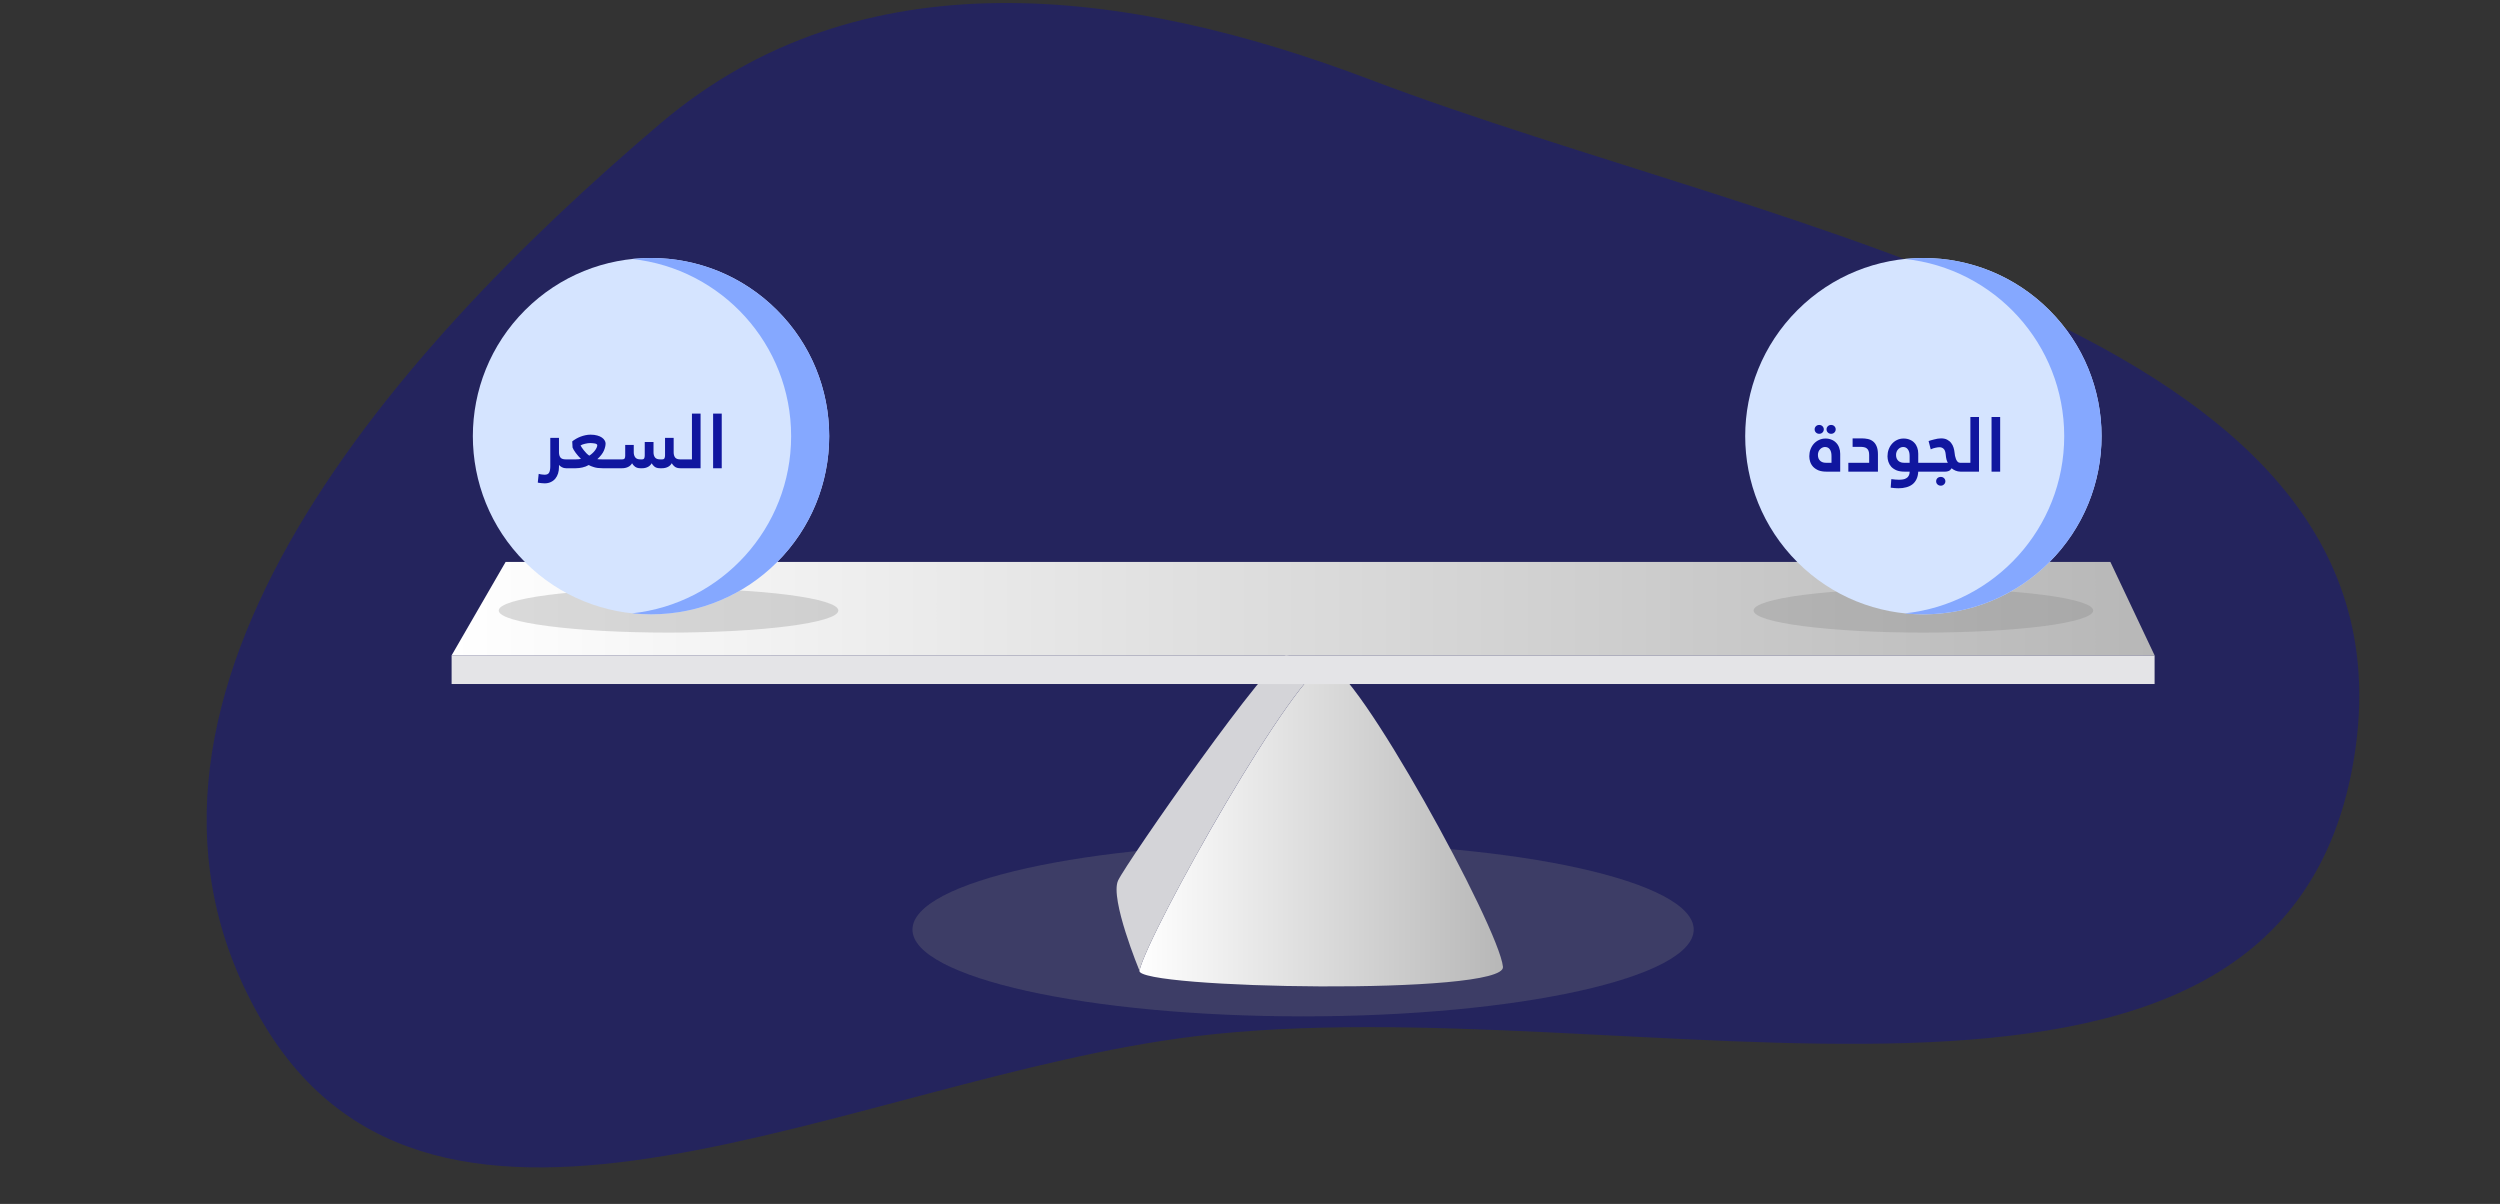
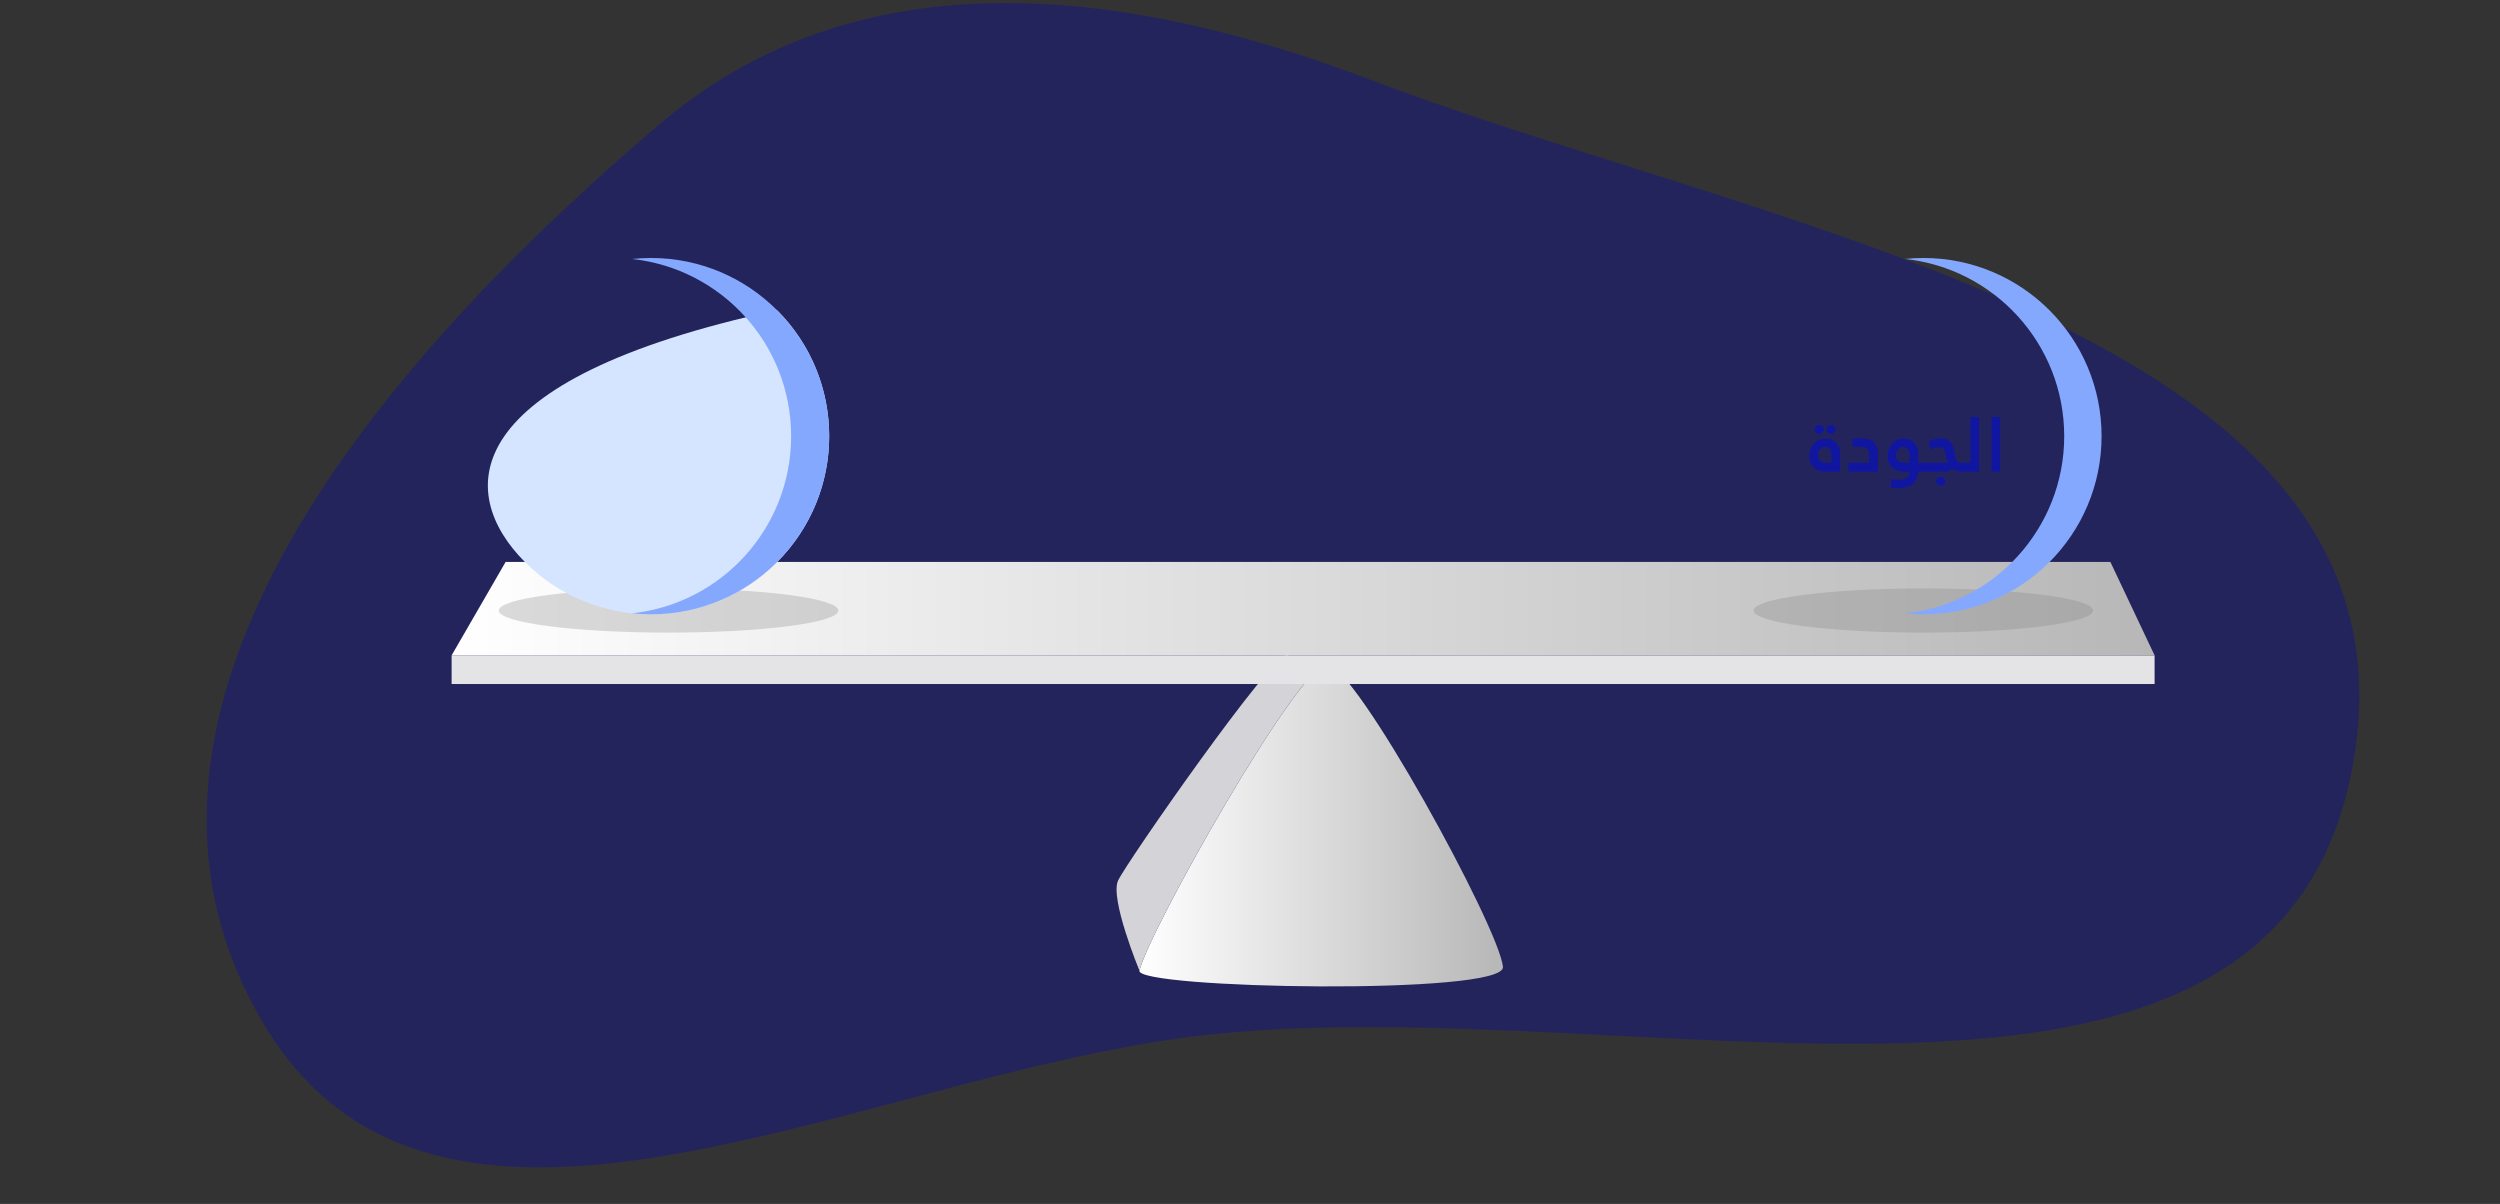
<svg xmlns="http://www.w3.org/2000/svg" width="733" height="353" viewBox="0 0 733 353" fill="none">
  <rect x="0" y="0" width="733" height="353" fill="#333333" stroke="none" />
  <path opacity="0.33" fill-rule="evenodd" clip-rule="evenodd" d="M193.592 36.221C252.188 -13.556 329.952 -3.929 401.826 23.374C522.872 69.356 713.131 97.346 689.784 224.711C666.63 351.026 477.892 288.297 350.415 303.839C250.326 316.043 127.823 386.438 76.845 299.444C23.194 207.888 112.717 104.924 193.592 36.221Z" fill="#0909B4" />
-   <path opacity="0.28" d="M382.067 297.999C445.319 297.999 496.596 286.605 496.596 272.549C496.596 258.492 445.319 247.098 382.067 247.098C318.814 247.098 267.537 258.492 267.537 272.549C267.537 286.605 318.814 297.999 382.067 297.999Z" fill="#808080" />
  <path d="M440.669 283.489C441.472 291.948 332.841 289.925 334.082 284.581C336.714 273.26 380.795 194.799 389.07 194.799C389.073 194.799 389.073 194.799 389.073 194.799C397.339 194.821 439.577 271.989 440.669 283.489Z" fill="url(#paint0_linear_18835_1467)" />
  <path d="M389.071 194.8C380.795 194.8 336.715 273.261 334.082 284.582C334.082 284.582 325.353 263.499 327.819 258.177C330.284 252.855 373.158 191.32 377.239 192.167C381.815 193.121 388.882 194.755 389.071 194.8Z" fill="#D4D4D8" />
  <path d="M631.726 192.158H132.412V200.553H631.726V192.158Z" fill="#E4E4E7" />
  <path d="M631.726 192.157H132.412L148.246 164.764H618.765L631.726 192.157Z" fill="url(#paint1_linear_18835_1467)" />
  <path opacity="0.28" d="M196.017 185.48C223.513 185.48 245.803 182.581 245.803 179.006C245.803 175.43 223.513 172.531 196.017 172.531C168.521 172.531 146.231 175.43 146.231 179.006C146.231 182.581 168.521 185.48 196.017 185.48Z" fill="#808080" />
-   <path d="M227.82 164.821C248.221 144.419 248.221 111.342 227.82 90.941C207.419 70.54 174.341 70.54 153.94 90.941C133.539 111.342 133.539 144.419 153.94 164.821C174.341 185.222 207.419 185.222 227.82 164.821Z" fill="#D5E4FF" />
+   <path d="M227.82 164.821C248.221 144.419 248.221 111.342 227.82 90.941C133.539 111.342 133.539 144.419 153.94 164.821C174.341 185.222 207.419 185.222 227.82 164.821Z" fill="#D5E4FF" />
  <path d="M243.122 127.882C243.122 156.734 219.734 180.122 190.883 180.122C188.996 180.122 187.136 180.021 185.302 179.827C211.53 177.042 231.96 154.847 231.96 127.882C231.96 100.916 211.53 78.721 185.302 75.936C187.136 75.741 188.996 75.641 190.883 75.641C219.734 75.641 243.122 99.029 243.122 127.882Z" fill="#85A8FF" />
-   <path d="M165.952 137.287C165.52 137.287 165.125 137.19 164.767 136.996C164.409 136.802 164.118 136.579 163.894 136.325V136.929C163.894 137.6 163.805 138.227 163.626 138.808C163.447 139.39 163.178 139.897 162.82 140.33C162.462 140.762 162.022 141.098 161.5 141.336C160.978 141.59 160.374 141.717 159.688 141.717C159.42 141.717 159.159 141.702 158.905 141.672C158.667 141.657 158.458 141.635 158.279 141.605C158.16 141.59 158.055 141.575 157.966 141.56C157.861 141.545 157.764 141.523 157.675 141.493L157.943 138.943L158.57 139.077C158.749 139.107 158.935 139.129 159.129 139.144C159.338 139.174 159.524 139.189 159.688 139.189C160.345 139.189 160.784 138.98 161.008 138.562C161.232 138.145 161.344 137.533 161.344 136.728V128.383H163.894V132.634C163.894 133.23 164.028 133.723 164.297 134.11C164.58 134.498 165.11 134.692 165.885 134.692H166.668C166.922 134.692 167.086 134.752 167.16 134.871C167.235 134.99 167.272 135.132 167.272 135.296V136.661C167.272 136.78 167.228 136.914 167.138 137.063C167.049 137.213 166.892 137.287 166.668 137.287H165.952ZM173.128 129.904C172.636 129.904 172.114 129.972 171.562 130.106C171.011 130.225 170.563 130.389 170.22 130.598C170.28 130.732 170.392 130.926 170.556 131.18C170.72 131.433 170.921 131.709 171.16 132.007C171.398 132.306 171.652 132.596 171.92 132.88C172.204 133.163 172.487 133.402 172.771 133.596C173.099 133.402 173.404 133.171 173.688 132.902C173.986 132.634 174.24 132.358 174.448 132.074C174.657 131.791 174.821 131.515 174.941 131.247C175.06 130.978 175.12 130.74 175.12 130.531C175.12 130.412 175.06 130.315 174.941 130.24C174.821 130.151 174.665 130.083 174.471 130.039C174.277 129.994 174.061 129.964 173.822 129.949C173.598 129.919 173.367 129.904 173.128 129.904ZM166.529 137.287C166.305 137.287 166.148 137.227 166.059 137.108C165.969 136.989 165.925 136.855 165.925 136.705V135.386C165.925 135.221 165.977 135.065 166.081 134.916C166.171 134.767 166.32 134.692 166.529 134.692H168.811C169.139 134.692 169.43 134.677 169.683 134.647C169.937 134.617 170.153 134.58 170.332 134.535C170.064 134.282 169.795 133.998 169.527 133.685C169.258 133.372 169.012 133.066 168.788 132.768C168.565 132.455 168.371 132.164 168.207 131.896C168.043 131.612 167.931 131.381 167.871 131.202L167.782 129.412C168.11 129.144 168.483 128.89 168.9 128.652C169.318 128.413 169.758 128.204 170.22 128.025C170.697 127.846 171.182 127.705 171.674 127.6C172.166 127.496 172.659 127.444 173.151 127.444C173.911 127.444 174.568 127.526 175.12 127.69C175.671 127.839 176.126 128.04 176.484 128.294C176.842 128.547 177.111 128.831 177.29 129.144C177.469 129.442 177.558 129.733 177.558 130.016C177.558 130.643 177.394 131.344 177.066 132.119C176.738 132.895 176.096 133.73 175.142 134.625C175.455 134.67 175.977 134.692 176.708 134.692H178.61C178.848 134.692 179.012 134.752 179.102 134.871C179.191 134.99 179.236 135.132 179.236 135.296V136.661C179.236 136.78 179.184 136.914 179.079 137.063C178.99 137.213 178.833 137.287 178.61 137.287H176.663C175.664 137.287 174.829 137.183 174.158 136.974C173.486 136.765 172.972 136.556 172.614 136.347C172.047 136.676 171.428 136.914 170.757 137.063C170.101 137.213 169.452 137.287 168.811 137.287H166.529ZM178.524 137.287C178.285 137.287 178.121 137.227 178.031 137.108C177.942 136.989 177.897 136.855 177.897 136.705V135.386C177.897 135.221 177.949 135.065 178.054 134.916C178.158 134.767 178.315 134.692 178.524 134.692H182.439C182.782 134.692 183.013 134.602 183.132 134.424C183.251 134.245 183.311 133.969 183.311 133.596V130.464H185.817V132.634C185.817 133.201 185.958 133.685 186.242 134.088C186.525 134.491 187.047 134.692 187.808 134.692H188.211C188.554 134.692 188.777 134.588 188.882 134.379C188.986 134.17 189.038 133.887 189.038 133.529V129.591H191.611V132.634C191.611 133.23 191.753 133.723 192.036 134.11C192.319 134.498 192.834 134.692 193.58 134.692H194.117C194.475 134.692 194.706 134.588 194.81 134.379C194.929 134.17 194.989 133.887 194.989 133.529V128.383H197.517V132.634C197.517 133.23 197.651 133.723 197.92 134.11C198.203 134.498 198.718 134.692 199.463 134.692H200.381C200.619 134.692 200.783 134.752 200.873 134.871C200.962 134.99 201.007 135.132 201.007 135.296V136.661C201.007 136.78 200.955 136.914 200.851 137.063C200.761 137.213 200.612 137.287 200.403 137.287H199.463C198.792 137.287 198.255 137.138 197.853 136.84C197.465 136.541 197.167 136.198 196.958 135.811C196.704 136.288 196.324 136.653 195.817 136.907C195.31 137.16 194.743 137.287 194.117 137.287H193.513C192.841 137.287 192.312 137.138 191.924 136.84C191.551 136.541 191.268 136.206 191.074 135.833C190.791 136.325 190.403 136.691 189.911 136.929C189.419 137.168 188.897 137.287 188.345 137.287H187.763C187.122 137.287 186.6 137.138 186.197 136.84C185.809 136.541 185.518 136.206 185.325 135.833C185.041 136.325 184.638 136.691 184.116 136.929C183.609 137.168 183.043 137.287 182.416 137.287H178.524ZM200.239 137.287C200.015 137.287 199.866 137.227 199.791 137.108C199.702 136.989 199.657 136.855 199.657 136.705V135.386C199.657 135.221 199.702 135.065 199.791 134.916C199.881 134.767 200.03 134.692 200.239 134.692H202.879V121.269H205.407V137.287H200.239ZM209.084 121.269H211.612V137.287H209.084V121.269Z" fill="#10169F" />
  <path opacity="0.28" d="M563.94 185.48C591.436 185.48 613.726 182.581 613.726 179.006C613.726 175.43 591.436 172.531 563.94 172.531C536.444 172.531 514.154 175.43 514.154 179.006C514.154 182.581 536.444 185.48 563.94 185.48Z" fill="#808080" />
-   <path d="M600.876 164.823C621.277 144.421 621.277 111.344 600.876 90.943C580.474 70.541 547.397 70.541 526.996 90.943C506.594 111.344 506.594 144.421 526.996 164.823C547.397 185.224 580.474 185.224 600.876 164.823Z" fill="#D5E4FF" />
  <path d="M616.182 127.882C616.182 156.734 592.791 180.122 563.94 180.122C562.091 180.122 560.263 180.026 558.462 179.838C584.74 177.101 605.228 154.884 605.228 127.882C605.228 100.878 584.74 78.662 558.462 75.925C560.263 75.737 562.091 75.641 563.94 75.641C592.791 75.641 616.182 99.029 616.182 127.882Z" fill="#85A8FF" />
  <path d="M539.546 138.285H535.496C534.587 138.285 533.811 138.158 533.17 137.905C532.543 137.636 532.029 137.293 531.626 136.876C531.223 136.443 530.932 135.958 530.754 135.422C530.575 134.885 530.485 134.34 530.485 133.788C530.485 133.087 530.597 132.424 530.821 131.797C531.059 131.156 531.387 130.597 531.805 130.119C532.237 129.642 532.745 129.269 533.326 129.001C533.908 128.718 534.549 128.576 535.25 128.576C535.892 128.576 536.473 128.688 536.995 128.911C537.532 129.12 537.987 129.426 538.36 129.829C538.748 130.216 539.039 130.686 539.232 131.238C539.441 131.775 539.546 132.372 539.546 133.028V138.285ZM536.995 135.69V133.699C536.995 132.849 536.831 132.2 536.503 131.753C536.175 131.29 535.698 131.059 535.071 131.059C534.818 131.059 534.564 131.119 534.311 131.238C534.072 131.342 533.856 131.499 533.662 131.708C533.468 131.902 533.311 132.14 533.192 132.424C533.073 132.707 533.013 133.028 533.013 133.386C533.013 133.803 533.08 134.161 533.214 134.46C533.349 134.743 533.528 134.982 533.751 135.175C533.975 135.354 534.229 135.489 534.512 135.578C534.81 135.653 535.116 135.69 535.429 135.69H536.995ZM532.051 125.891C532.051 125.533 532.178 125.228 532.431 124.974C532.685 124.72 533.006 124.594 533.393 124.594C533.781 124.594 534.102 124.72 534.355 124.974C534.609 125.228 534.736 125.533 534.736 125.891C534.736 126.249 534.609 126.555 534.355 126.808C534.102 127.062 533.781 127.189 533.393 127.189C533.006 127.189 532.685 127.062 532.431 126.808C532.178 126.555 532.051 126.249 532.051 125.891ZM535.541 125.891C535.541 125.533 535.668 125.228 535.921 124.974C536.175 124.72 536.496 124.594 536.883 124.594C537.271 124.594 537.592 124.72 537.845 124.974C538.099 125.228 538.226 125.533 538.226 125.891C538.226 126.249 538.099 126.555 537.845 126.808C537.592 127.062 537.271 127.189 536.883 127.189C536.496 127.189 536.175 127.062 535.921 126.808C535.668 126.555 535.541 126.249 535.541 125.891ZM541.932 138.285V135.69H548.04V133.43C548.04 132.923 547.98 132.513 547.861 132.2C547.741 131.887 547.562 131.641 547.324 131.462C547.1 131.283 546.817 131.163 546.474 131.104C546.146 131.044 545.773 131.014 545.355 131.014H543.185V128.531H545.87C546.481 128.531 547.07 128.591 547.637 128.71C548.219 128.829 548.726 129.061 549.158 129.404C549.606 129.747 549.956 130.224 550.21 130.835C550.478 131.447 550.612 132.245 550.612 133.229V138.285H541.932ZM559.901 135.69V133.699C559.901 132.849 559.729 132.2 559.386 131.753C559.058 131.29 558.596 131.059 557.999 131.059C557.731 131.059 557.47 131.119 557.216 131.238C556.978 131.342 556.761 131.499 556.568 131.708C556.374 131.902 556.217 132.14 556.098 132.424C555.978 132.707 555.919 133.028 555.919 133.386C555.919 133.803 555.986 134.161 556.12 134.46C556.254 134.743 556.433 134.982 556.657 135.175C556.881 135.354 557.134 135.489 557.418 135.578C557.716 135.653 558.022 135.69 558.335 135.69H559.901ZM562.429 138.285C562.384 139.15 562.213 139.888 561.914 140.5C561.616 141.126 561.213 141.633 560.706 142.021C560.199 142.409 559.603 142.692 558.917 142.871C558.23 143.065 557.477 143.162 556.657 143.162C556.314 143.162 555.956 143.147 555.583 143.117C555.21 143.103 554.8 143.058 554.353 142.983L554.532 140.478C554.964 140.537 555.374 140.582 555.762 140.612C556.15 140.642 556.485 140.657 556.769 140.657C557.186 140.657 557.582 140.627 557.955 140.567C558.327 140.507 558.656 140.388 558.939 140.209C559.237 140.045 559.468 139.806 559.632 139.493C559.811 139.195 559.908 138.792 559.923 138.285H558.424C557.5 138.285 556.717 138.158 556.075 137.905C555.449 137.636 554.934 137.293 554.532 136.876C554.144 136.443 553.861 135.958 553.682 135.422C553.503 134.885 553.413 134.34 553.413 133.788C553.413 133.087 553.525 132.424 553.749 131.797C553.987 131.156 554.315 130.597 554.733 130.119C555.151 129.642 555.643 129.269 556.21 129.001C556.791 128.718 557.433 128.576 558.134 128.576C558.805 128.576 559.401 128.688 559.923 128.911C560.46 129.12 560.915 129.426 561.288 129.829C561.661 130.216 561.944 130.686 562.138 131.238C562.332 131.775 562.429 132.372 562.429 133.028V135.69H564.621C564.86 135.69 565.024 135.75 565.114 135.869C565.203 135.988 565.248 136.13 565.248 136.294V137.659C565.248 137.778 565.196 137.912 565.091 138.061C565.002 138.211 564.845 138.285 564.621 138.285H562.429ZM575.844 137.659C575.844 137.778 575.792 137.912 575.687 138.061C575.598 138.211 575.441 138.285 575.218 138.285H574.792C574.315 138.285 573.838 138.188 573.361 137.994C572.898 137.8 572.518 137.569 572.22 137.301C571.951 137.718 571.653 137.987 571.325 138.106C571.012 138.225 570.691 138.285 570.363 138.285H564.501C564.278 138.285 564.121 138.225 564.032 138.106C563.942 137.987 563.897 137.853 563.897 137.703V136.384C563.897 136.219 563.95 136.063 564.054 135.914C564.144 135.765 564.293 135.69 564.501 135.69H571.101C570.967 135.451 570.84 135.146 570.721 134.773C570.616 134.4 570.534 133.87 570.475 133.184C570.4 132.424 570.199 131.894 569.871 131.596C569.557 131.283 569.14 131.126 568.618 131.126C568.32 131.126 567.939 131.178 567.477 131.283C567.015 131.372 566.552 131.529 566.09 131.753L565.463 129.314C565.642 129.254 565.874 129.18 566.157 129.09C566.455 129.001 566.768 128.919 567.097 128.844C567.425 128.755 567.76 128.68 568.103 128.621C568.461 128.561 568.797 128.531 569.11 128.531C569.826 128.531 570.423 128.658 570.9 128.911C571.392 129.165 571.787 129.493 572.085 129.896C572.399 130.298 572.63 130.746 572.779 131.238C572.928 131.715 573.025 132.185 573.07 132.647C573.1 132.946 573.144 133.274 573.204 133.632C573.279 133.975 573.376 134.303 573.495 134.616C573.614 134.914 573.771 135.168 573.965 135.377C574.159 135.586 574.405 135.69 574.703 135.69H575.218C575.456 135.69 575.62 135.75 575.71 135.869C575.799 135.988 575.844 136.13 575.844 136.294V137.659ZM567.678 141.104C567.678 140.746 567.805 140.44 568.059 140.187C568.327 139.948 568.655 139.829 569.043 139.829C569.416 139.829 569.729 139.948 569.983 140.187C570.251 140.44 570.385 140.746 570.385 141.104C570.385 141.477 570.251 141.783 569.983 142.021C569.729 142.275 569.416 142.402 569.043 142.402C568.655 142.402 568.327 142.275 568.059 142.021C567.805 141.783 567.678 141.477 567.678 141.104ZM575.075 138.285C574.851 138.285 574.702 138.225 574.628 138.106C574.538 137.987 574.493 137.853 574.493 137.703V136.384C574.493 136.219 574.538 136.063 574.628 135.914C574.717 135.765 574.866 135.69 575.075 135.69H577.715V122.267H580.243V138.285H575.075ZM583.92 122.267H586.448V138.285H583.92V122.267Z" fill="#10169F" />
  <defs>
    <linearGradient id="paint0_linear_18835_1467" x1="334.071" y1="242.008" x2="440.674" y2="242.008" gradientUnits="userSpaceOnUse">
      <stop stop-color="white" />
      <stop offset="1" stop-color="#B7B7B7" />
    </linearGradient>
    <linearGradient id="paint1_linear_18835_1467" x1="132.412" y1="178.46" x2="631.726" y2="178.46" gradientUnits="userSpaceOnUse">
      <stop stop-color="white" />
      <stop offset="1" stop-color="#B7B7B7" />
    </linearGradient>
  </defs>
</svg>